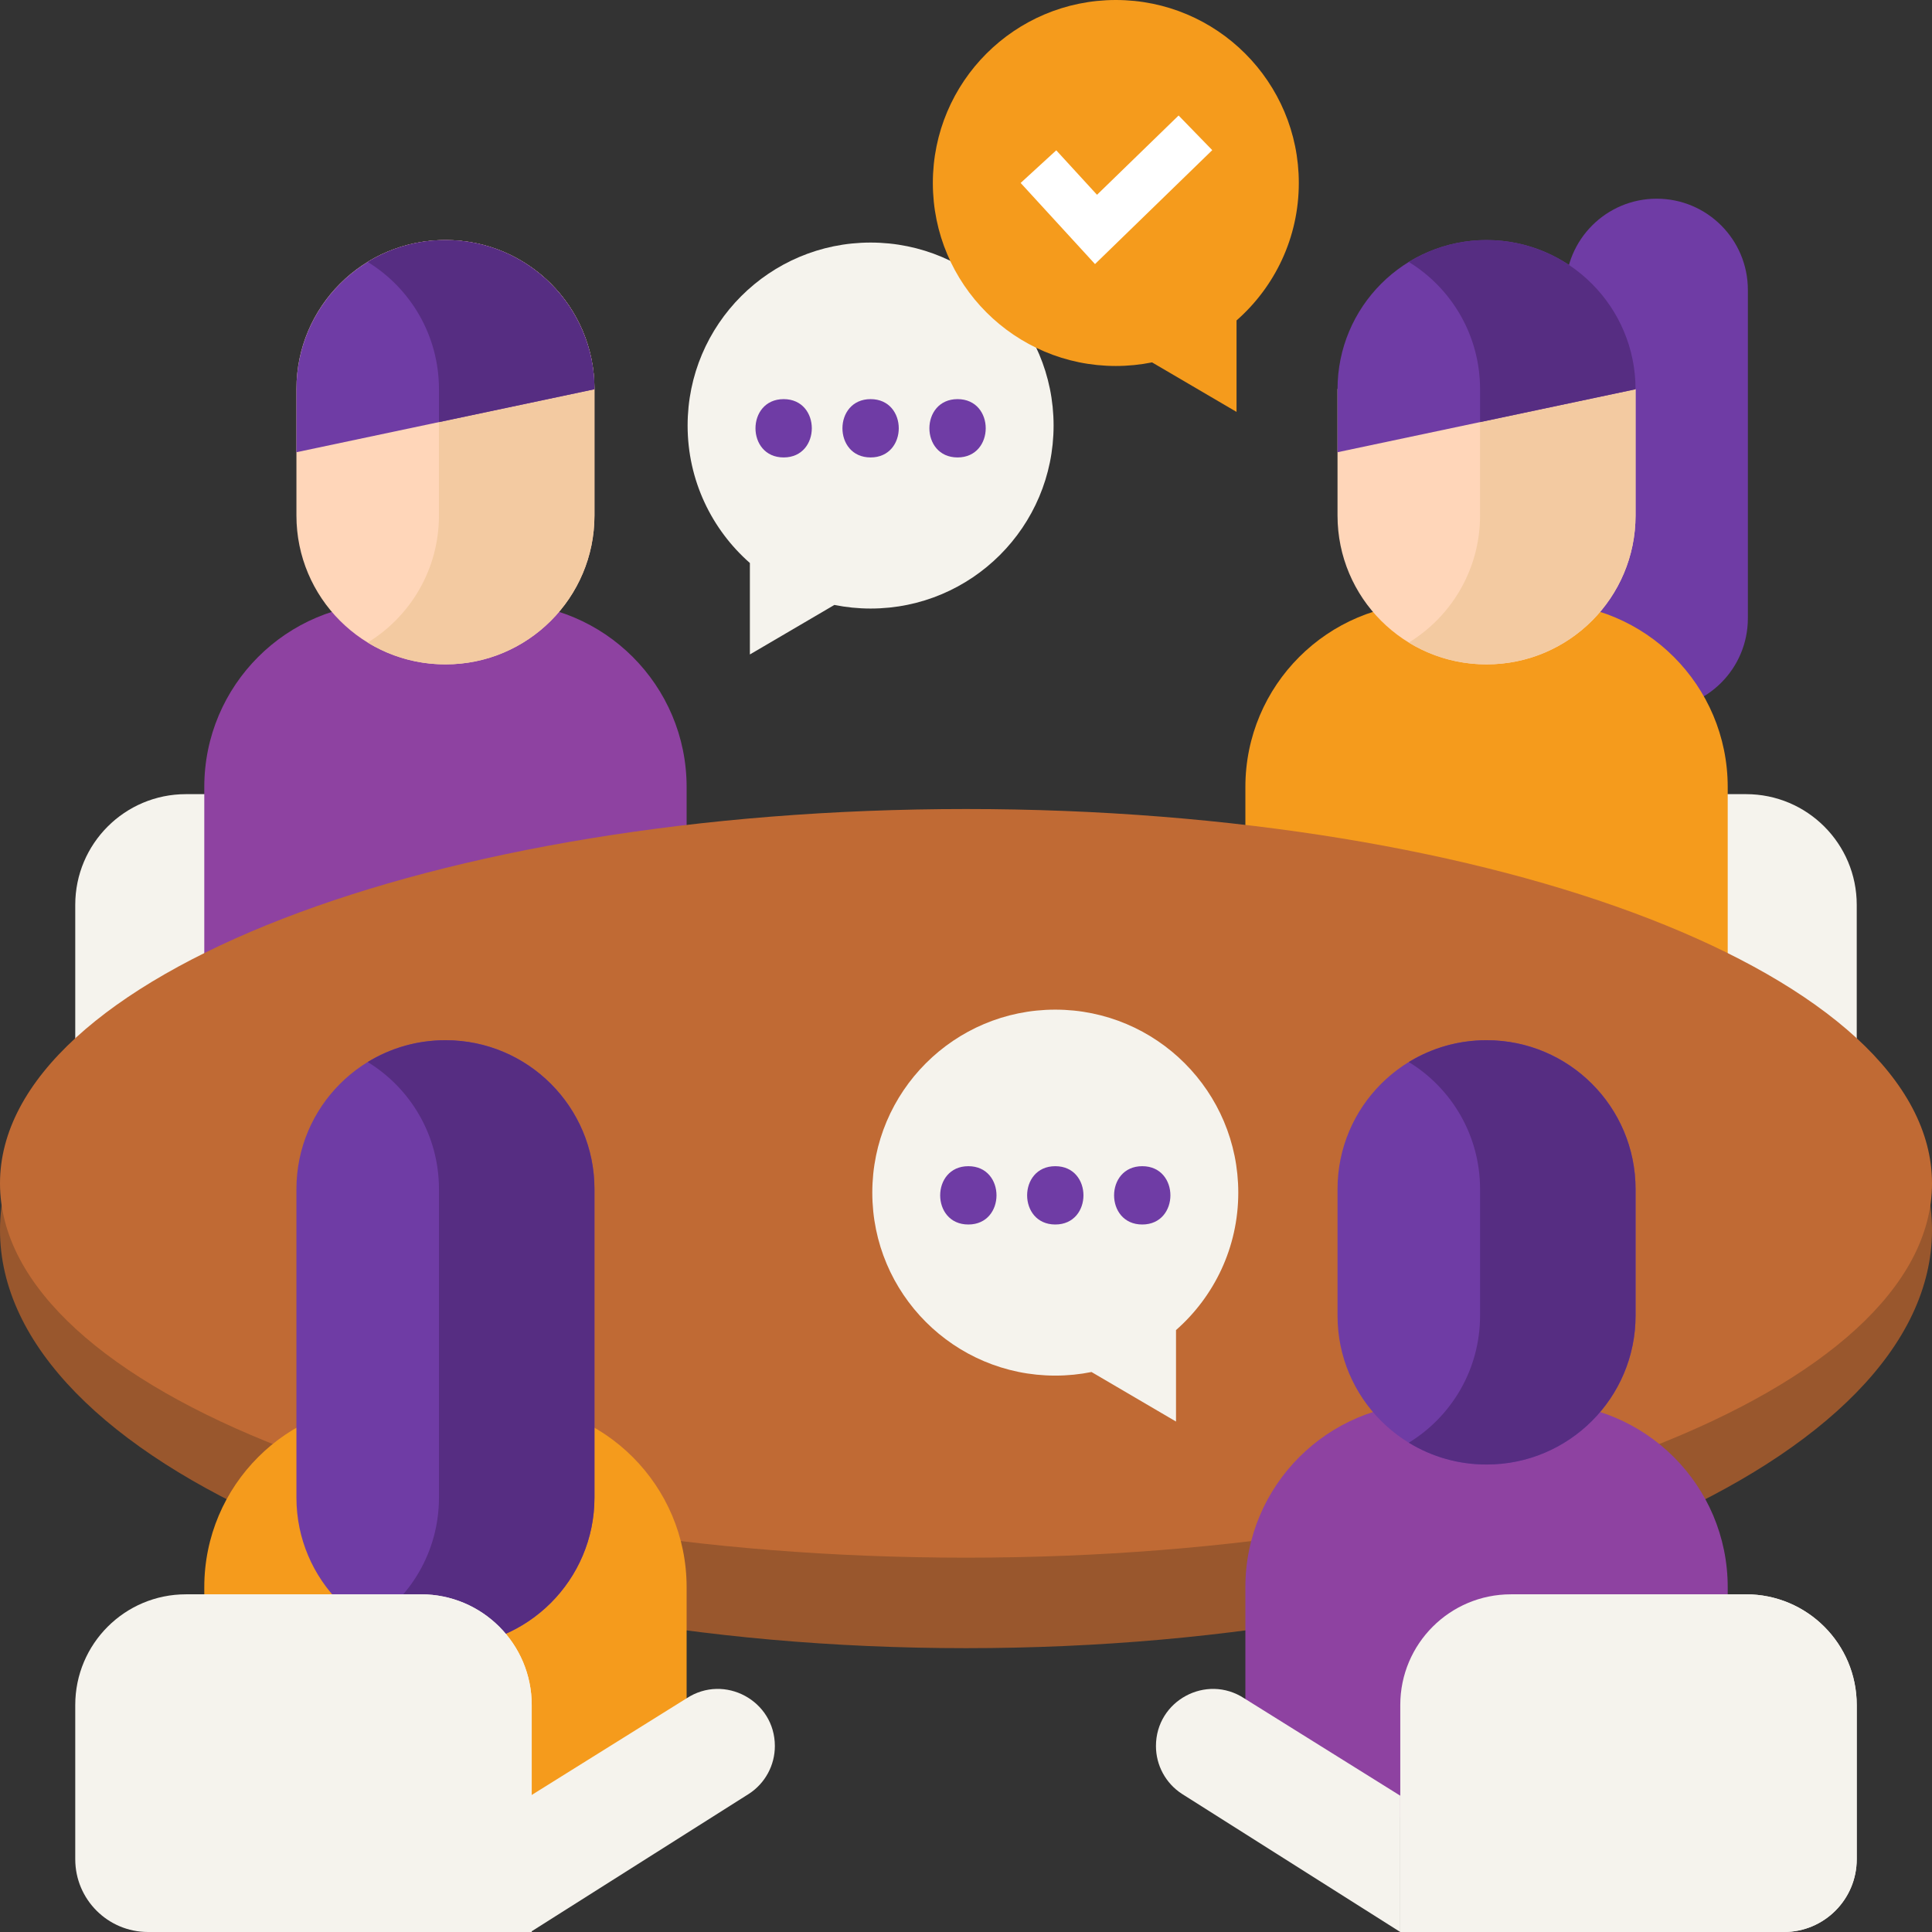
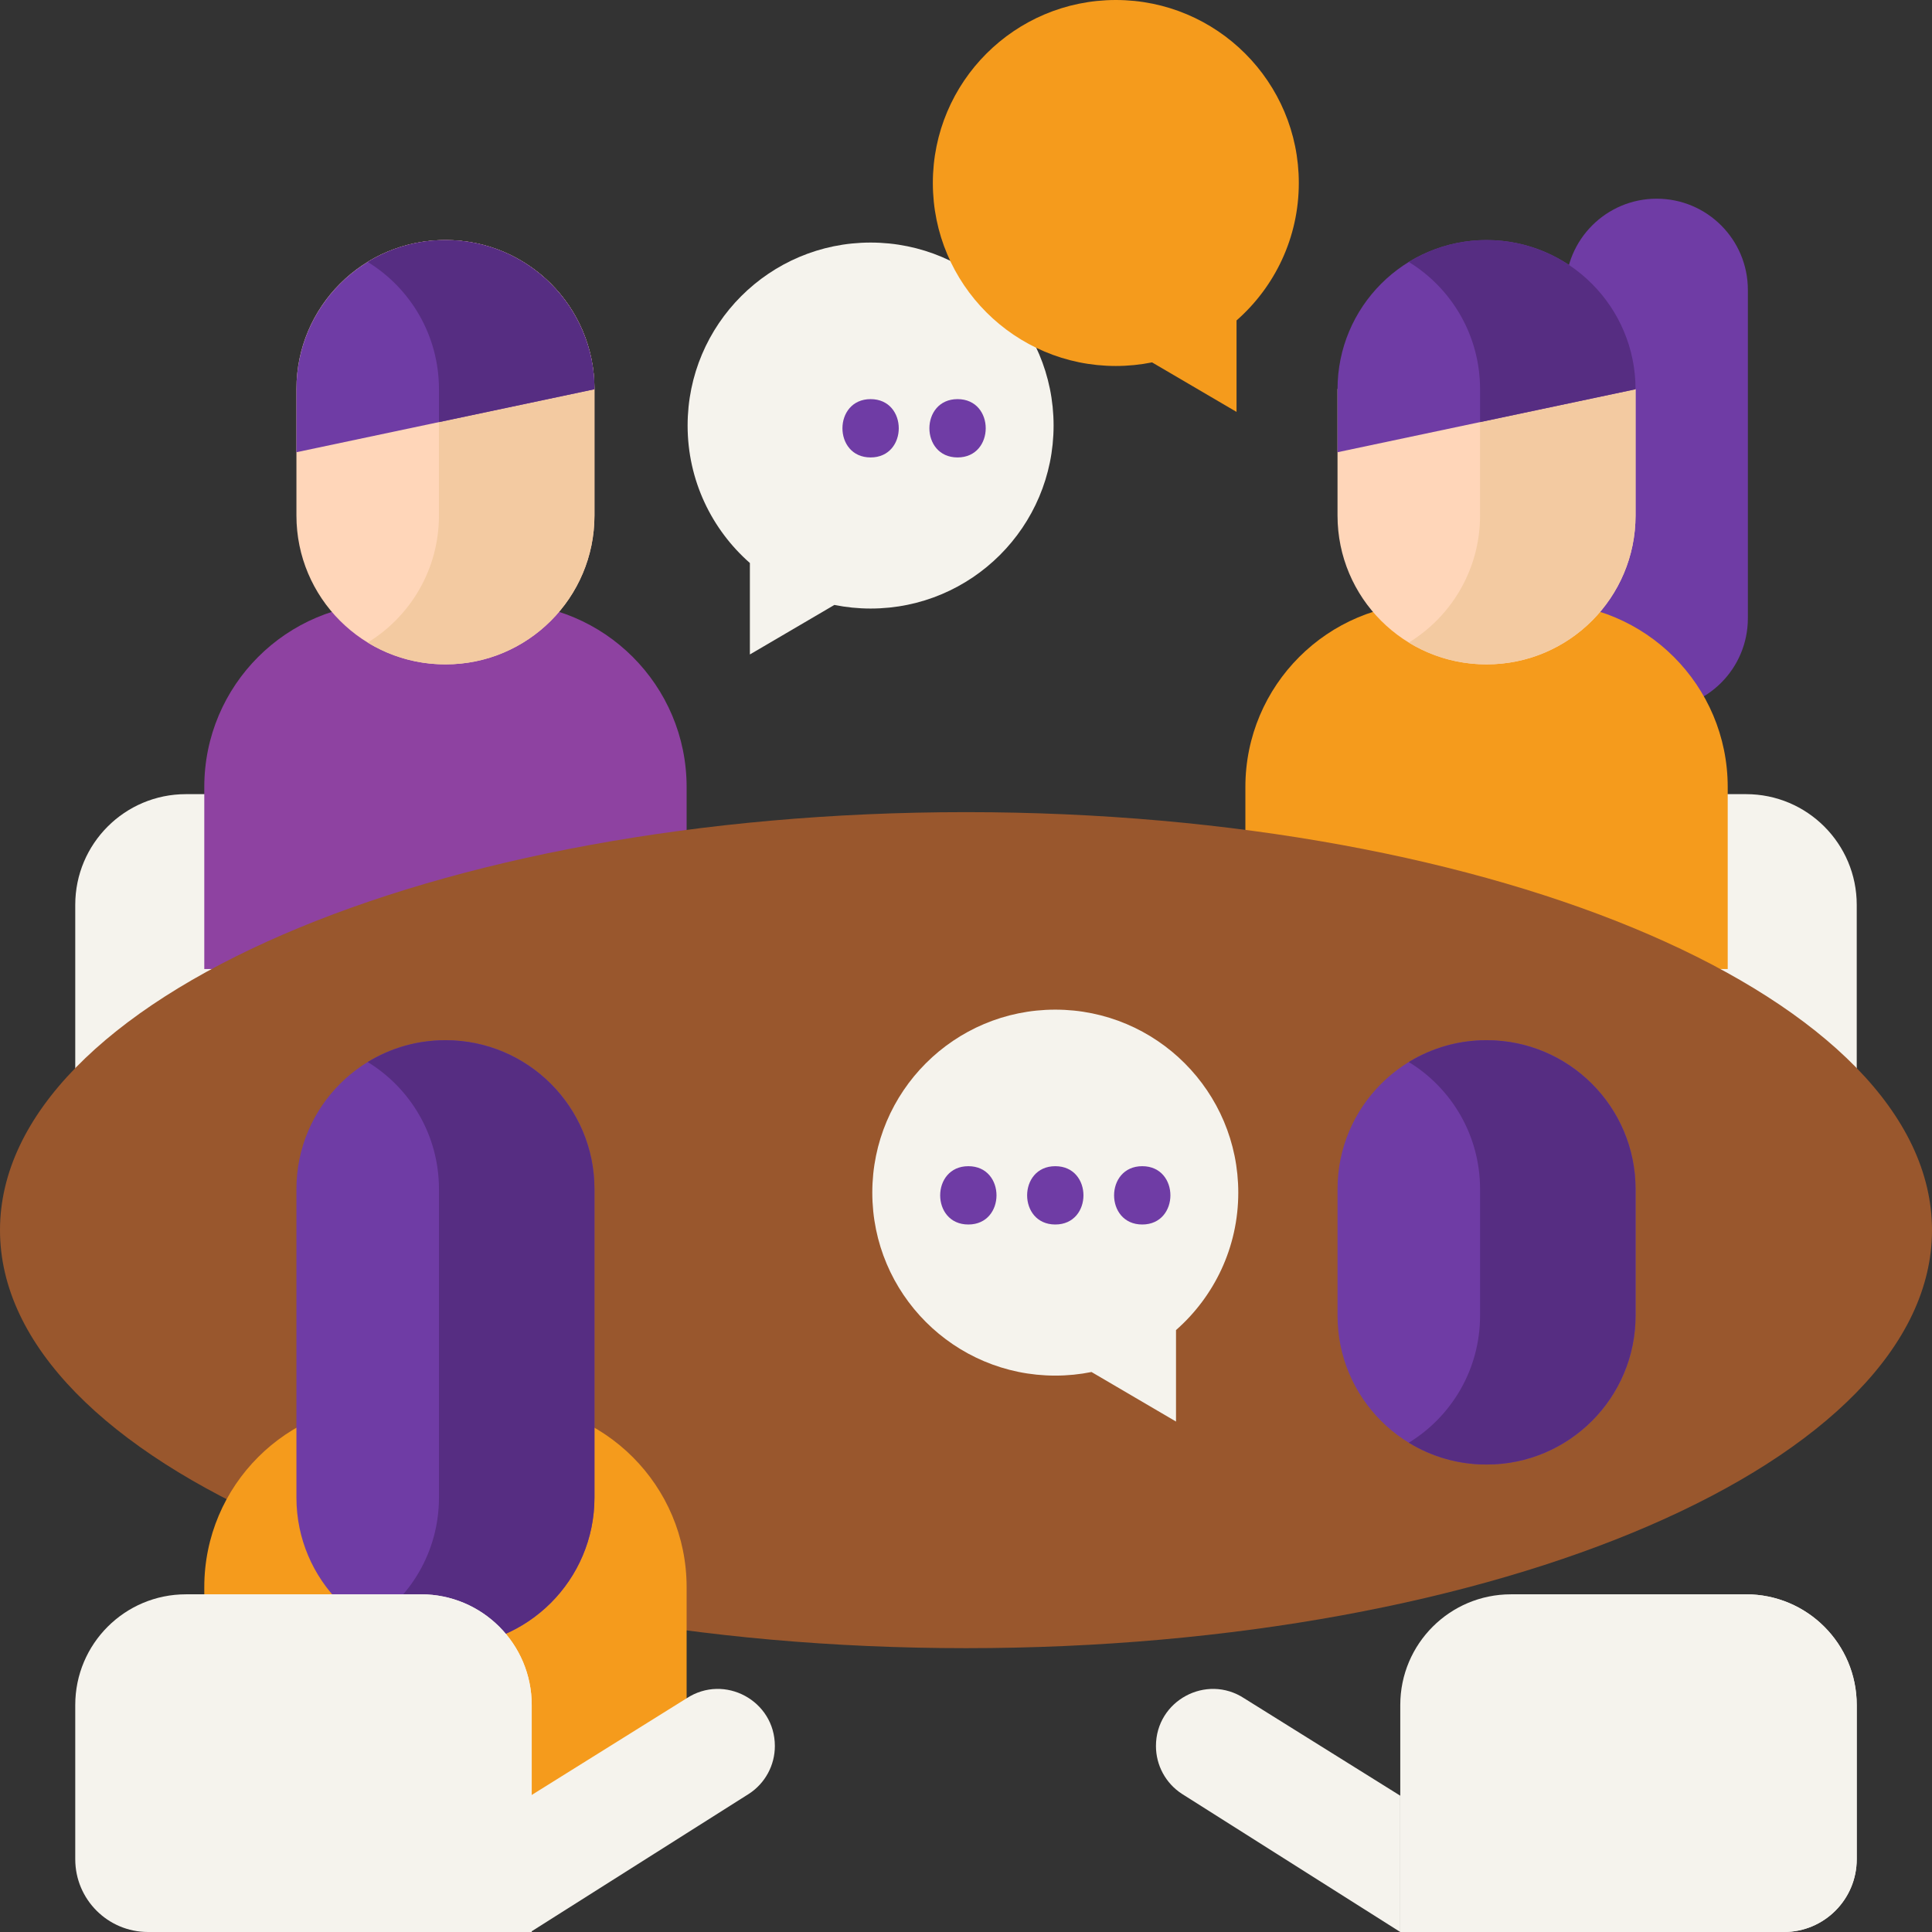
<svg xmlns="http://www.w3.org/2000/svg" width="160" height="160" viewBox="0 0 160 160" fill="none">
  <rect x="0" y="0" width="160" height="160" fill="#333333" stroke="none" />
  <g clip-path="url(#clip0_96_2576)">
    <path d="M44.034 91.324H6.232V74.933C6.232 69.871 10.335 65.768 15.397 65.768H34.87C39.931 65.768 44.034 69.871 44.034 74.933L44.034 91.324Z" fill="#F5F3ED" />
    <path d="M153.766 91.324H115.965V74.933C115.965 69.871 120.068 65.768 125.129 65.768H144.602C149.664 65.768 153.767 69.871 153.767 74.933V91.324H153.766Z" fill="#F5F3ED" />
    <path d="M56.863 80.253H16.918V65.174C16.918 56.763 23.737 49.944 32.148 49.944H41.633C50.044 49.944 56.863 56.763 56.863 65.174V80.253Z" fill="#8E42A1" />
    <path d="M36.903 55.02H36.876C30.068 55.02 24.549 49.501 24.549 42.692V32.209C24.549 25.4 30.068 19.881 36.876 19.881H36.903C43.711 19.881 49.23 25.4 49.23 32.209V42.692C49.23 49.501 43.711 55.02 36.903 55.02Z" fill="#FFD6B9" />
    <path d="M36.903 19.882H36.876C34.522 19.882 32.322 20.542 30.451 21.687C33.991 23.854 36.353 27.755 36.353 32.209V42.692C36.353 47.146 33.991 51.047 30.451 53.214C32.322 54.359 34.522 55.02 36.876 55.02H36.903C43.711 55.02 49.23 49.5 49.23 42.692V32.208C49.23 25.401 43.711 19.882 36.903 19.882Z" fill="#F3CAA1" />
    <path d="M24.549 37.451V32.235C24.549 25.412 30.074 19.882 36.889 19.882C43.705 19.882 49.23 25.412 49.23 32.235L24.549 37.451Z" fill="#6F3CA5" />
    <path d="M36.353 32.235V34.956L49.23 32.235C49.23 25.412 43.705 19.882 36.89 19.882C34.53 19.882 32.326 20.545 30.451 21.695C33.991 23.867 36.353 27.774 36.353 32.235Z" fill="#562D82" />
    <path d="M137.2 58.755C133.029 58.755 129.648 55.374 129.648 51.204V24.006C129.648 19.836 133.029 16.455 137.2 16.455C141.37 16.455 144.751 19.836 144.751 24.006V51.204C144.751 55.374 141.37 58.755 137.2 58.755Z" fill="#6F3CA5" />
    <path d="M143.082 80.253H103.137V65.174C103.137 56.763 109.956 49.944 118.367 49.944H127.852C136.263 49.944 143.082 56.763 143.082 65.174V80.253Z" fill="#F59B1C" />
    <path d="M135.449 32.209V42.692C135.449 49.501 129.93 55.02 123.122 55.02H123.095C116.287 55.02 110.768 49.501 110.768 42.692V32.209H135.449Z" fill="#FFD6B9" />
    <path d="M122.572 32.209V42.692C122.572 47.146 120.21 51.047 116.67 53.214C118.541 54.359 120.741 55.019 123.095 55.019H123.122C129.93 55.019 135.449 49.5 135.449 42.692V32.208L122.572 32.209Z" fill="#F3CAA1" />
    <path d="M110.768 37.451V32.235C110.768 25.412 116.293 19.881 123.108 19.881C129.924 19.881 135.449 25.412 135.449 32.235L110.768 37.451Z" fill="#6F3CA5" />
    <path d="M122.572 32.235V34.956L135.449 32.235C135.449 25.412 129.924 19.881 123.109 19.881C120.749 19.881 118.545 20.545 116.67 21.695C120.21 23.867 122.572 27.774 122.572 32.235Z" fill="#562D82" />
    <path d="M80 136.494C124.183 136.494 160 120.995 160 101.876C160 82.757 124.183 67.258 80 67.258C35.817 67.258 0 82.757 0 101.876C0 120.995 35.817 136.494 80 136.494Z" fill="#99572D" />
-     <path d="M80 129C124.183 129 160 115.121 160 98C160 80.879 124.183 67 80 67C35.817 67 0 80.879 0 98C0 115.121 35.817 129 80 129Z" fill="#C06A34" />
    <path d="M56.863 145.229L16.918 160V131.44C16.918 123.028 23.737 116.21 32.148 116.21H41.633C50.044 116.21 56.863 123.029 56.863 131.44V145.229Z" fill="#F59B1C" />
    <path d="M36.903 136.352H36.876C30.068 136.352 24.549 130.833 24.549 124.025V98.474C24.549 91.666 30.068 86.147 36.876 86.147H36.903C43.711 86.147 49.23 91.666 49.23 98.474V124.025C49.23 130.833 43.711 136.352 36.903 136.352Z" fill="#6F3CA5" />
    <path d="M36.903 86.147H36.876C34.522 86.147 32.322 86.808 30.451 87.953C33.991 90.119 36.353 94.021 36.353 98.474V124.025C36.353 128.479 33.991 132.38 30.451 134.546C32.322 135.691 34.522 136.352 36.876 136.352H36.903C43.711 136.352 49.23 130.833 49.23 124.025V98.474C49.23 91.666 43.711 86.147 36.903 86.147Z" fill="#562D82" />
-     <path d="M143.082 131.44C143.082 123.028 136.263 116.21 127.852 116.21H118.367C109.955 116.21 103.137 123.029 103.137 131.44V150.508H143.082V131.44Z" fill="#8E42A1" />
    <path d="M123.122 121.285H123.095C116.287 121.285 110.768 115.766 110.768 108.958V98.474C110.768 91.666 116.287 86.147 123.095 86.147H123.122C129.93 86.147 135.449 91.666 135.449 98.474V108.958C135.449 115.766 129.93 121.285 123.122 121.285Z" fill="#6F3CA5" />
    <path d="M123.122 86.147H123.095C120.741 86.147 118.541 86.808 116.67 87.953C120.21 90.119 122.572 94.021 122.572 98.474V108.958C122.572 113.412 120.21 117.313 116.67 119.479C118.541 120.625 120.741 121.285 123.095 121.285H123.122C129.93 121.285 135.449 115.766 135.449 108.958V98.474C135.449 91.666 129.93 86.147 123.122 86.147Z" fill="#562D82" />
    <path d="M44.034 160H12.259C8.931 160 6.232 157.302 6.232 153.973V141.199C6.232 136.137 10.335 132.034 15.397 132.034H34.87C39.931 132.034 44.034 136.137 44.034 141.199L44.034 160Z" fill="#F5F3ED" />
    <path d="M34.87 132.034H21.992C27.054 132.034 31.157 136.137 31.157 141.199V160H44.034V141.199C44.034 136.137 39.931 132.034 34.87 132.034Z" fill="#F5F3ED" />
    <path d="M43.938 148.712L56.862 140.646C60.003 138.591 64.171 140.844 64.171 144.598C64.171 146.192 63.367 147.678 62.034 148.55L43.938 160V148.712Z" fill="#F5F3ED" />
    <path d="M115.964 148.712L103.039 140.646C99.898 138.591 95.731 140.844 95.731 144.598C95.731 146.192 96.534 147.678 97.868 148.55L115.964 160V148.712Z" fill="#F5F3ED" />
    <path d="M147.74 160H115.965V141.199C115.965 136.137 120.068 132.034 125.129 132.034H144.602C149.664 132.034 153.767 136.137 153.767 141.199V153.973C153.766 157.302 151.068 160 147.74 160Z" fill="#F5F3ED" />
    <path d="M144.602 132.034H131.725C136.786 132.034 140.889 136.137 140.889 141.199V153.973C140.889 157.302 138.191 160 134.862 160H147.74C151.068 160 153.766 157.302 153.766 153.973V141.199C153.766 136.137 149.663 132.034 144.602 132.034Z" fill="#F5F3ED" />
    <path d="M102.549 98.768C102.549 90.399 95.764 83.614 87.394 83.614C79.025 83.614 72.24 90.398 72.24 98.768C72.24 107.137 79.025 113.922 87.394 113.922C88.421 113.922 89.425 113.819 90.394 113.624L97.392 117.726V110.152C100.552 107.374 102.549 103.306 102.549 98.768Z" fill="#F5F3ED" />
    <path d="M80.194 101.408C83.301 101.408 83.306 96.579 80.194 96.579C77.087 96.579 77.081 101.408 80.194 101.408Z" fill="#6F3CA5" />
    <path d="M87.395 101.408C90.502 101.408 90.507 96.579 87.395 96.579C84.288 96.579 84.282 101.408 87.395 101.408Z" fill="#6F3CA5" />
    <path d="M94.596 101.408C97.703 101.408 97.708 96.579 94.596 96.579C91.489 96.579 91.484 101.408 94.596 101.408Z" fill="#6F3CA5" />
    <path d="M56.945 35.242C56.945 26.873 63.73 20.088 72.1 20.088C80.469 20.088 87.254 26.873 87.254 35.242C87.254 43.611 80.469 50.397 72.1 50.397C71.073 50.397 70.07 50.293 69.1 50.098L62.102 54.2V46.626C58.943 43.849 56.945 39.78 56.945 35.242Z" fill="#F5F3ED" />
-     <path d="M64.899 37.883C68.006 37.883 68.011 33.054 64.899 33.054C61.791 33.054 61.786 37.883 64.899 37.883Z" fill="#6F3CA5" />
    <path d="M72.1 37.883C75.207 37.883 75.212 33.054 72.1 33.054C68.993 33.054 68.987 37.883 72.1 37.883Z" fill="#6F3CA5" />
    <path d="M79.301 37.883C82.408 37.883 82.414 33.054 79.301 33.054C76.194 33.054 76.189 37.883 79.301 37.883Z" fill="#6F3CA5" />
    <path d="M107.562 15.154C107.562 6.785 100.777 0 92.408 0C84.039 0 77.254 6.785 77.254 15.154C77.254 23.523 84.039 30.309 92.408 30.309C93.435 30.309 94.438 30.205 95.408 30.011L102.405 34.112V26.538C105.565 23.761 107.562 19.692 107.562 15.154Z" fill="#F59B1C" />
-     <path d="M86 13.8L90.767 19L99 11" stroke="white" stroke-width="4" />
  </g>
  <defs>
    <clipPath id="clip0_96_2576">
      <rect width="160" height="160" fill="white" />
    </clipPath>
  </defs>
</svg>